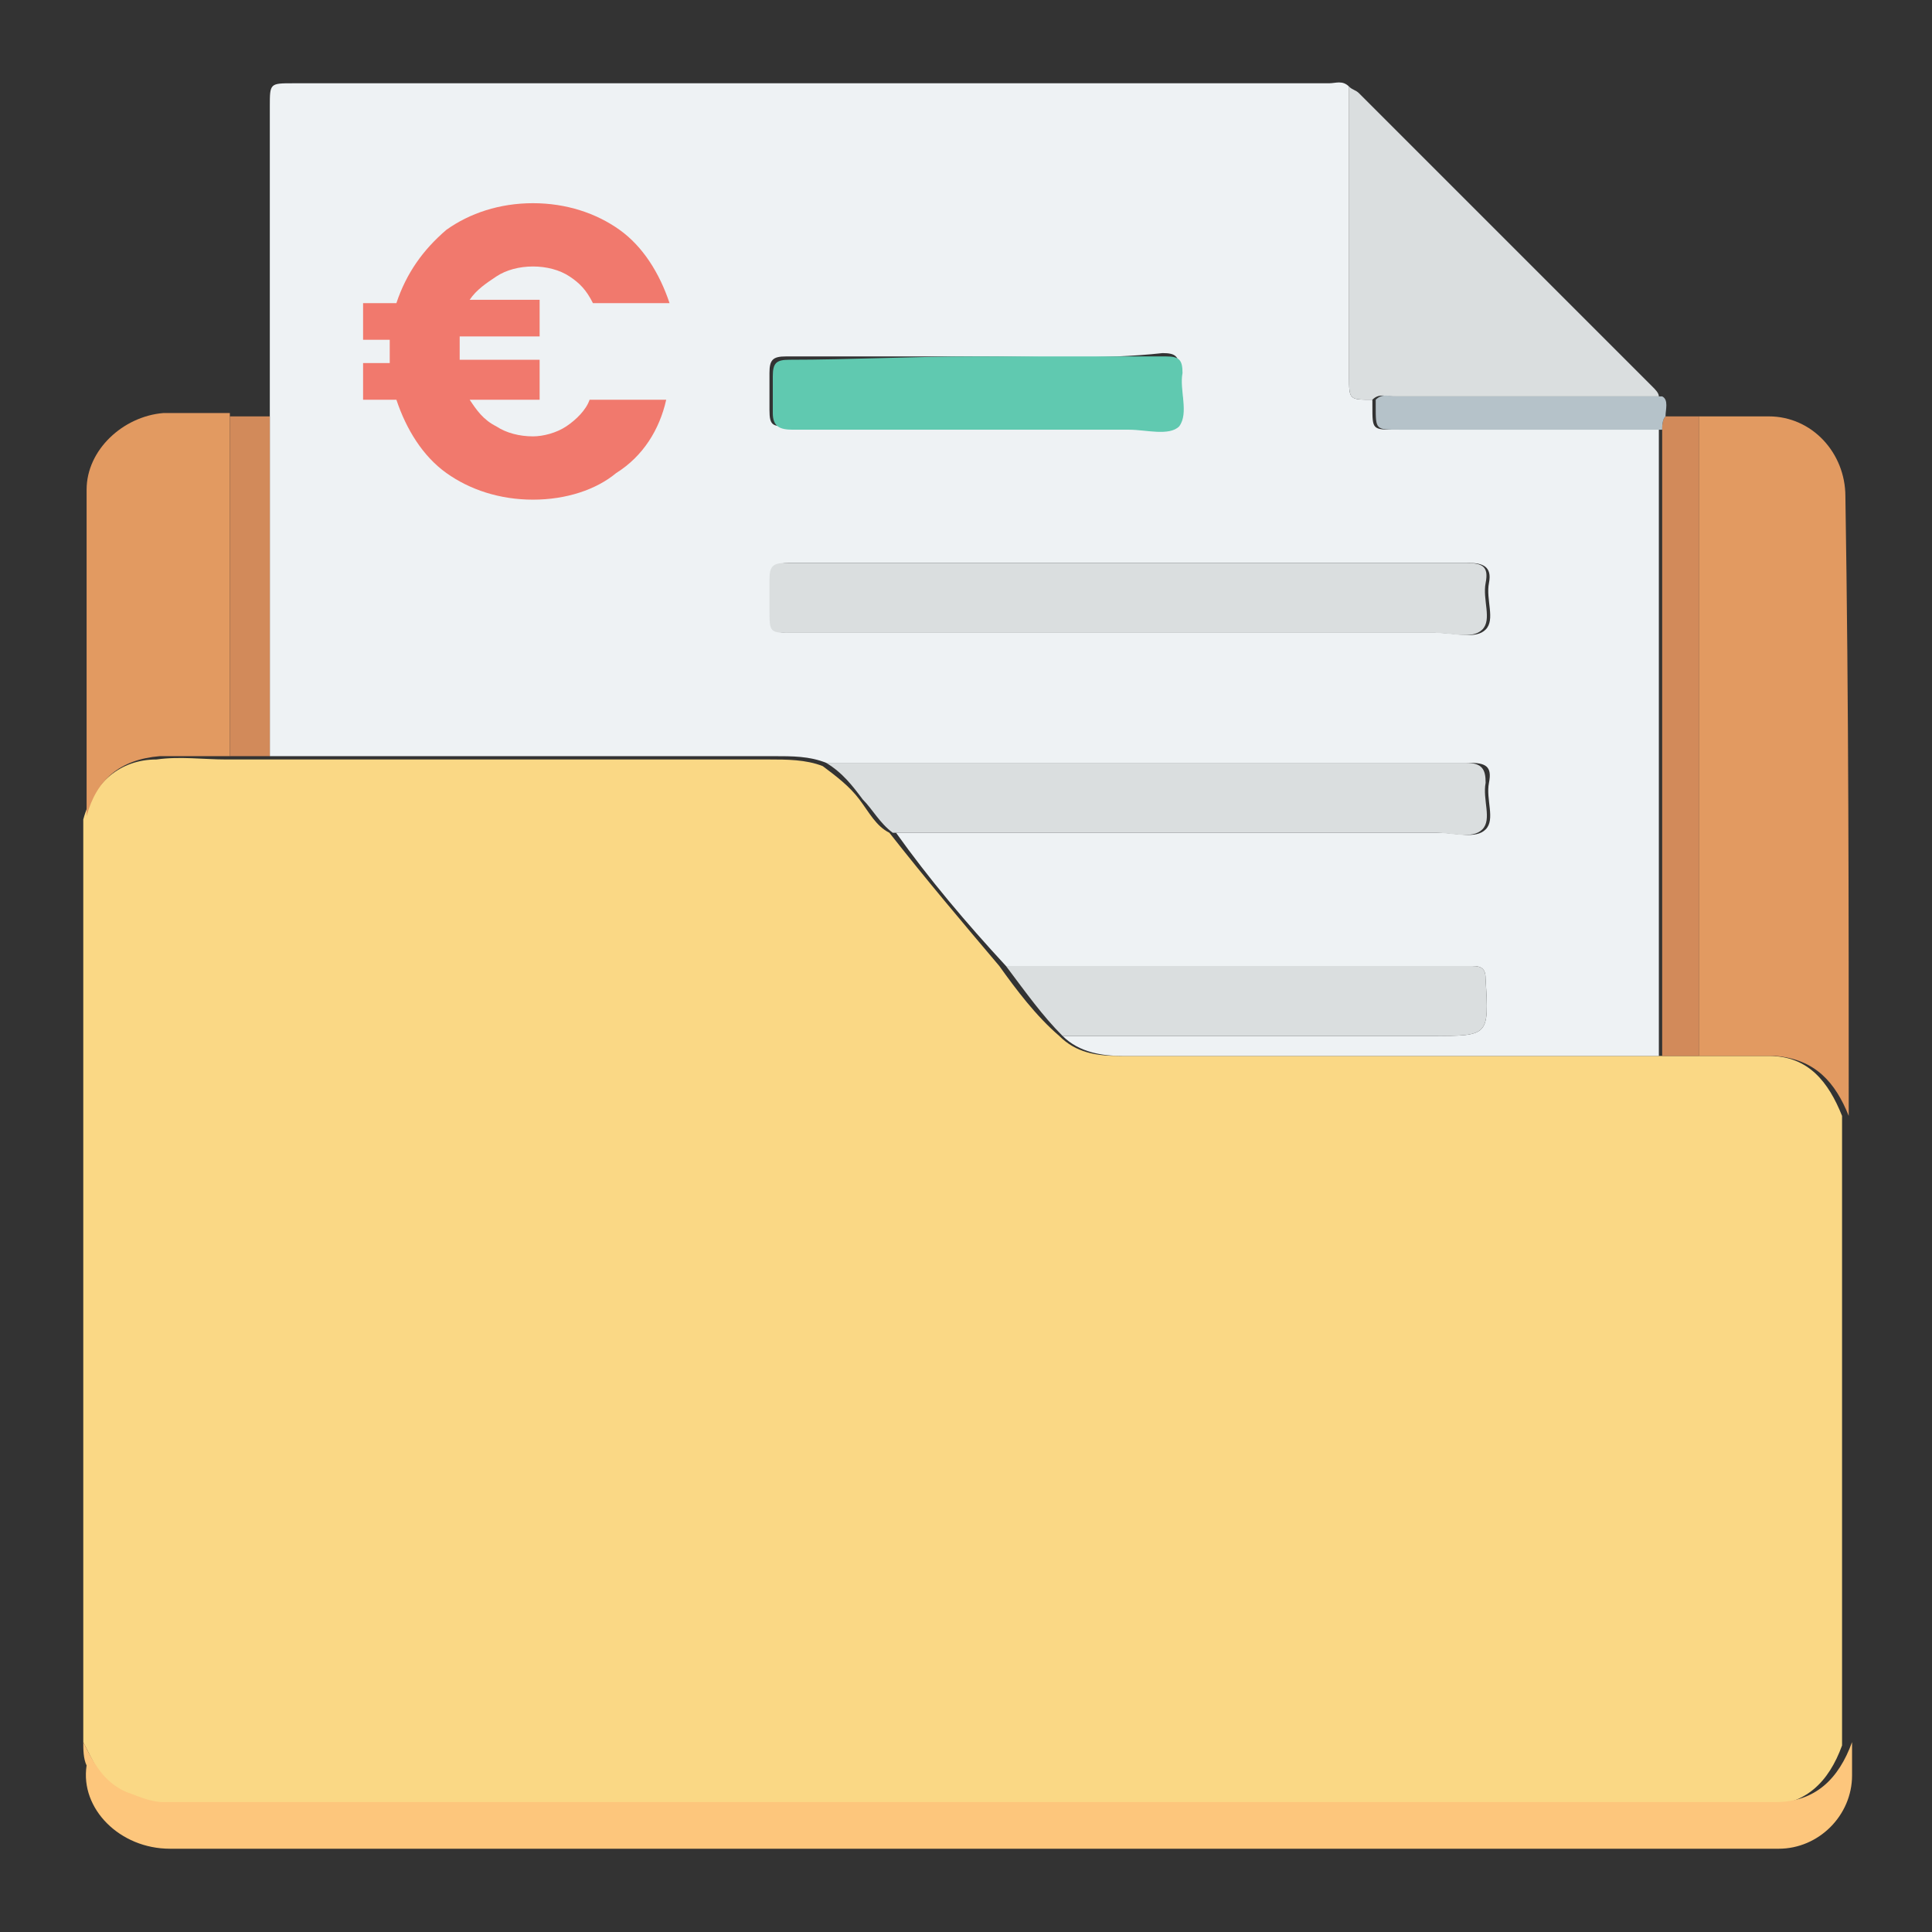
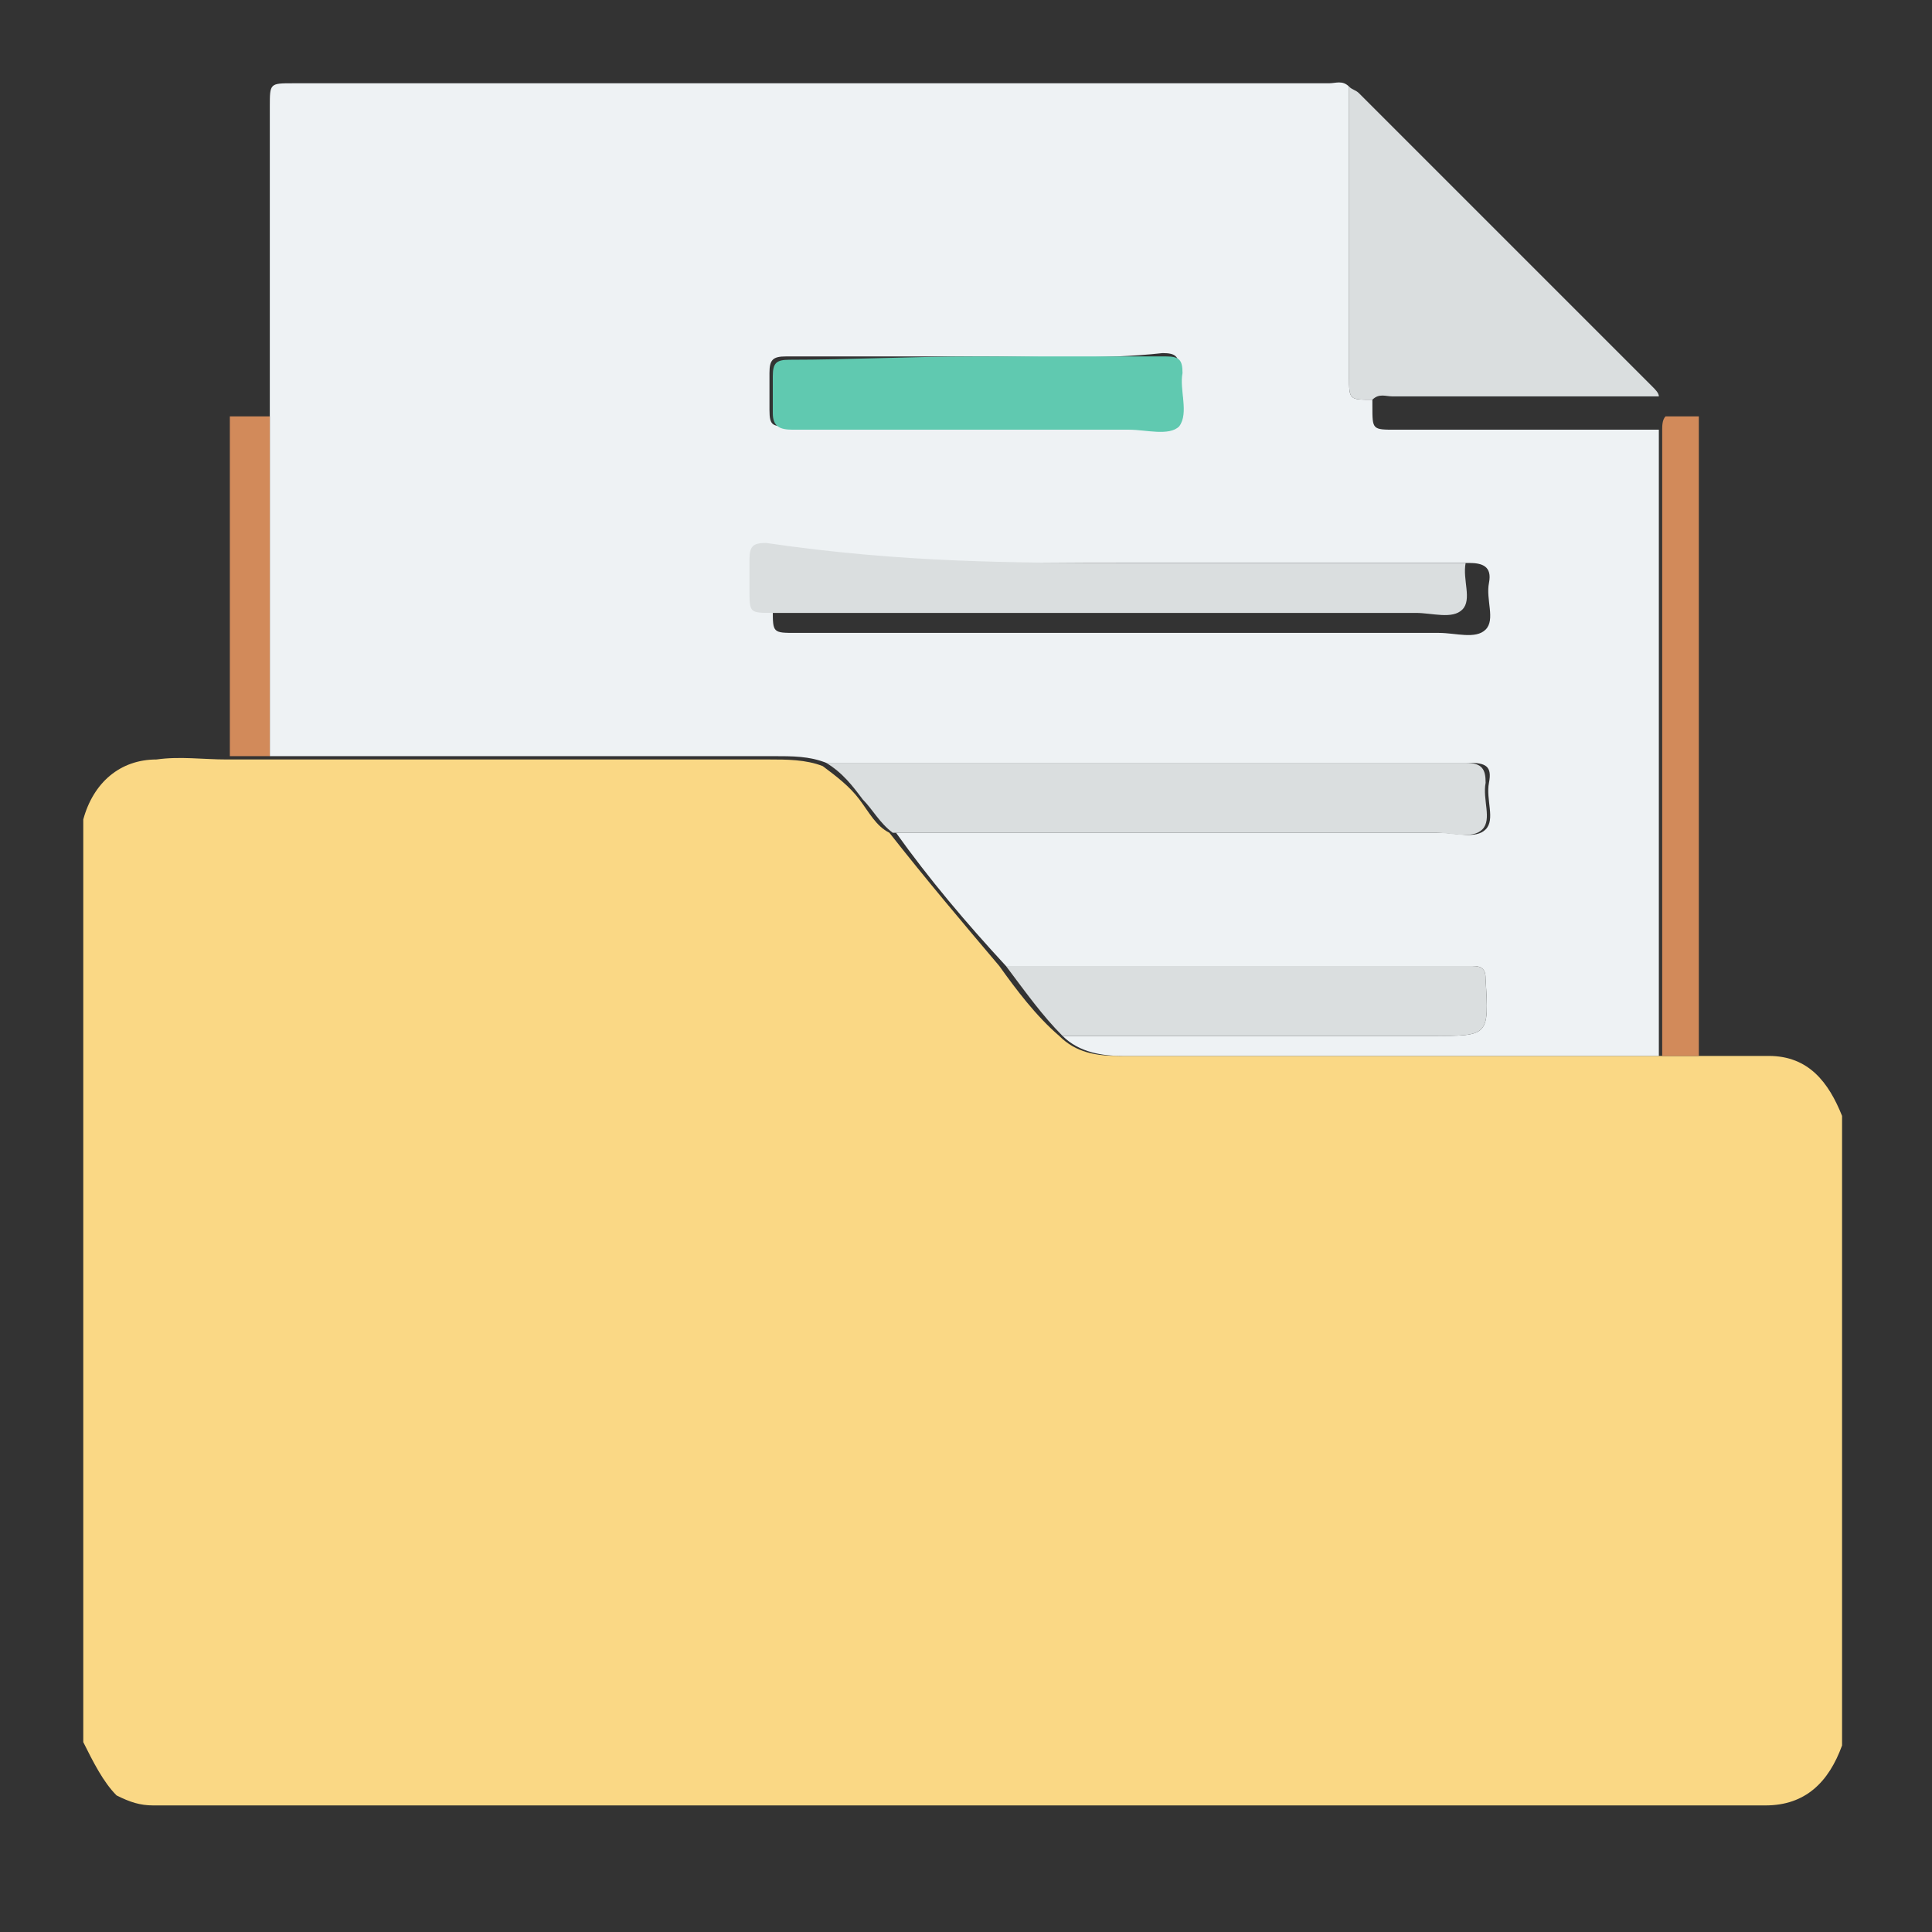
<svg xmlns="http://www.w3.org/2000/svg" id="Calque_1" x="0px" y="0px" viewBox="0 0 58 58" style="enable-background:new 0 0 58 58;" xml:space="preserve">
  <rect x="0" y="0" width="58" height="58" fill="#333333" stroke="none" />
  <style type="text/css">	.devis0{fill:#FAD885;}	.devis1{fill:#EEF2F4;}	.devis2{fill:#E29A61;}	.devis3{fill:#FDC67C;}	.devis4{fill:#DADEDF;}	.devis5{fill:#D28A5A;}	.devis6{fill:#B5C2C9;}	.devis7{fill:#60C9B0;}	.devis8{fill:#F1796D;}</style>
  <g>
    <g>
      <path class="devis0" d="M2.5,52.3c0-0.6,0-1.2,0-1.8c0-8.4,0-16.9,0-25.3c0-0.2,0-0.4,0-0.6c0.3-1.1,1.1-1.8,2.2-1.8   c0.7-0.1,1.4,0,2.1,0c0.4,0,0.8,0,1.2,0c5,0,10.1,0,15.1,0c0.5,0,1.1,0,1.6,0.2c0.4,0.3,0.8,0.6,1.1,1c0.3,0.4,0.5,0.8,0.9,1   c1.1,1.4,2.2,2.7,3.3,4c0.5,0.7,1.1,1.5,1.8,2.1c0.5,0.5,1.1,0.6,1.8,0.6c5.4,0,10.8,0,16.1,0c0.4,0,0.8,0,1.1,0   c0.2,0,0.4,0,0.7,0c0.5,0,1.1,0,1.6,0c1.2,0,1.8,0.8,2.2,1.8c0,1.3,0,2.6,0,4c0,5,0,9.9,0,14.9c-0.4,1.1-1.1,1.8-2.3,1.8   c-16.1,0-32.3,0-48.4,0c-0.4,0-0.7-0.1-1.1-0.3C3.1,53.5,2.8,52.9,2.5,52.3z" />
      <path class="devis1" d="M24.8,22.9c-0.5-0.2-1-0.2-1.6-0.2c-5,0-10.1,0-15.1,0c0-3.4,0-6.8,0-10.2c0-3.1,0-6.2,0-9.3   c0-0.7,0-0.7,0.7-0.7c10.4,0,20.7,0,31.1,0c0.2,0,0.4-0.1,0.6,0.1c0,2.9,0,5.8,0,8.7c0,0.7,0,0.7,0.7,0.7c0,0.1,0,0.1,0,0.2   c0,0.7,0,0.7,0.7,0.7c2.6,0,5.3,0,7.9,0c0,6.3,0,12.5,0,18.8c-5.4,0-10.8,0-16.1,0c-0.6,0-1.3-0.1-1.8-0.6c3.7,0,7.4,0,11.1,0   c1.7,0,1.7,0,1.6-1.7c0-0.3-0.1-0.4-0.4-0.4c-4.7,0-9.4,0-14,0c-1.2-1.3-2.3-2.6-3.3-4c5.4,0,10.9,0,16.3,0c0.5,0,1.1,0.2,1.4-0.1   c0.3-0.3,0-0.9,0.1-1.4c0.1-0.5-0.1-0.6-0.6-0.6C37.7,22.9,31.2,22.9,24.8,22.9z M33.9,16.9c-3.4,0-6.8,0-10.2,0   c-0.4,0-0.6,0.1-0.5,0.5c0,0.3,0,0.6,0,0.9c0,0.7,0,0.7,0.7,0.7c6.4,0,12.9,0,19.3,0c0.5,0,1.1,0.2,1.4-0.1c0.3-0.3,0-0.9,0.1-1.4   c0.1-0.5-0.2-0.6-0.6-0.6C40.7,16.9,37.3,16.9,33.9,16.9z M29.3,10.7c-1.9,0-3.8,0-5.7,0c-0.4,0-0.5,0.1-0.5,0.5   c0,0.4,0,0.8,0,1.1c0,0.5,0.1,0.5,0.6,0.5c3.4,0,6.7,0,10.1,0c0.5,0,1.2,0.2,1.5-0.1c0.4-0.4,0.1-1.1,0.1-1.6   c0-0.4-0.1-0.5-0.5-0.5C33.1,10.8,31.2,10.7,29.3,10.7z" />
-       <path class="devis2" d="M55.5,33.5c-0.4-1-1-1.7-2.2-1.8c-0.5,0-1.1,0-1.6,0c-0.2,0-0.4,0-0.7,0c0-6.4,0-12.8,0-19.2   c0.7,0,1.4,0,2.1,0c1.3,0,2.3,1.1,2.3,2.4C55.5,21.1,55.5,27.3,55.5,33.5z" />
-       <path class="devis3" d="M2.5,52.3c0.3,0.6,0.6,1.2,1.3,1.5c0.3,0.1,0.7,0.3,1.1,0.3c16.1,0,32.3,0,48.4,0c1.2,0,1.9-0.7,2.3-1.8   c0,0.3,0,0.7,0,1c0,1.2-1,2.2-2.2,2.2c-1.8,0-3.7,0-5.5,0c-14.3,0-28.6,0-42.8,0c-1.5,0-2.7-1.2-2.5-2.5   C2.5,52.8,2.5,52.5,2.5,52.3z" />
-       <path class="devis2" d="M6.9,22.7c-0.7,0-1.4,0-2.1,0c-1.2,0.1-1.9,0.7-2.2,1.8c0-3.3,0-6.5,0-9.8c0-1.2,1.1-2.2,2.3-2.3   c0.7,0,1.4,0,2,0C6.9,15.9,6.9,19.3,6.9,22.7z" />
      <path class="devis4" d="M41.2,12c-0.7,0-0.7,0-0.7-0.7c0-2.9,0-5.8,0-8.7c0.1,0.1,0.2,0.1,0.3,0.2c2.9,2.9,5.9,5.9,8.8,8.8   c0.1,0.1,0.2,0.2,0.2,0.3c-2.7,0-5.3,0-8,0C41.6,11.9,41.4,11.8,41.2,12z" />
      <path class="devis5" d="M51,12.5c0,6.4,0,12.8,0,19.2c-0.4,0-0.8,0-1.1,0c0-6.3,0-12.5,0-18.8c0-0.1,0-0.3,0.1-0.4   C50.3,12.5,50.7,12.5,51,12.5z" />
      <path class="devis5" d="M6.9,22.7c0-3.4,0-6.8,0-10.2c0.4,0,0.8,0,1.2,0c0,3.4,0,6.8,0,10.2C7.7,22.7,7.3,22.7,6.9,22.7z" />
-       <path class="devis6" d="M50,12.5c-0.1,0.1-0.1,0.3-0.1,0.4c-2.6,0-5.3,0-7.9,0c-0.7,0-0.7,0-0.7-0.7c0-0.1,0-0.1,0-0.2   c0.2-0.2,0.4-0.1,0.6-0.1c2.7,0,5.3,0,8,0C50.1,12,50,12.3,50,12.5z" />
      <path class="devis4" d="M24.8,22.9c6.4,0,12.8,0,19.2,0c0.5,0,0.6,0.2,0.6,0.6c-0.1,0.5,0.2,1.1-0.1,1.4c-0.3,0.3-0.9,0.1-1.4,0.1   c-5.4,0-10.9,0-16.3,0c-0.4-0.3-0.6-0.7-0.9-1C25.6,23.6,25.3,23.2,24.8,22.9z" />
      <path class="devis4" d="M30.2,29c4.7,0,9.4,0,14,0c0.3,0,0.4,0.1,0.4,0.4c0.1,1.7,0.1,1.7-1.6,1.7c-3.7,0-7.4,0-11.1,0   C31.3,30.5,30.8,29.8,30.2,29z" />
-       <path class="devis4" d="M33.9,16.9c3.4,0,6.7,0,10.1,0c0.5,0,0.7,0.1,0.6,0.6c-0.1,0.5,0.2,1.1-0.1,1.4c-0.3,0.3-0.9,0.1-1.4,0.1   c-6.4,0-12.9,0-19.3,0c-0.7,0-0.7,0-0.7-0.7c0-0.3,0-0.6,0-0.9c0-0.4,0.1-0.5,0.5-0.5C27.1,16.9,30.5,16.9,33.9,16.9z" />
+       <path class="devis4" d="M33.9,16.9c3.4,0,6.7,0,10.1,0c-0.1,0.5,0.2,1.1-0.1,1.4c-0.3,0.3-0.9,0.1-1.4,0.1   c-6.4,0-12.9,0-19.3,0c-0.7,0-0.7,0-0.7-0.7c0-0.3,0-0.6,0-0.9c0-0.4,0.1-0.5,0.5-0.5C27.1,16.9,30.5,16.9,33.9,16.9z" />
      <path class="devis7" d="M29.3,10.7c1.9,0,3.8,0,5.7,0c0.4,0,0.5,0.1,0.5,0.5c-0.1,0.5,0.2,1.2-0.1,1.6c-0.3,0.3-1,0.1-1.5,0.1   c-3.4,0-6.7,0-10.1,0c-0.4,0-0.6-0.1-0.6-0.5c0-0.4,0-0.8,0-1.1c0-0.4,0.1-0.5,0.5-0.5C25.5,10.8,27.4,10.7,29.3,10.7z" />
    </g>
    <g>
-       <path class="devis8" d="M17,12.8c0.3-0.2,0.6-0.5,0.7-0.8h2.3c-0.2,0.9-0.7,1.7-1.5,2.2C17.9,14.7,17,15,16,15c-1,0-1.9-0.3-2.6-0.8   c-0.7-0.5-1.2-1.3-1.5-2.2h-1v-1.1h0.8c0-0.1,0-0.2,0-0.3c0-0.2,0-0.3,0-0.4h-0.8V9.1h1c0.3-0.9,0.8-1.6,1.5-2.2   c0.7-0.5,1.6-0.8,2.6-0.8c1,0,1.9,0.3,2.6,0.8c0.7,0.5,1.2,1.3,1.5,2.2h-2.3c-0.2-0.4-0.4-0.6-0.7-0.8c-0.3-0.2-0.7-0.3-1.1-0.3   c-0.4,0-0.8,0.1-1.1,0.3c-0.3,0.2-0.6,0.4-0.8,0.7h2.1v1.1h-2.4c0,0.1,0,0.2,0,0.4c0,0.1,0,0.3,0,0.3h2.4V12h-2.1   c0.2,0.3,0.4,0.6,0.8,0.8c0.3,0.2,0.7,0.3,1.1,0.3C16.3,13.1,16.7,13,17,12.8z" />
-     </g>
+       </g>
  </g>
</svg>